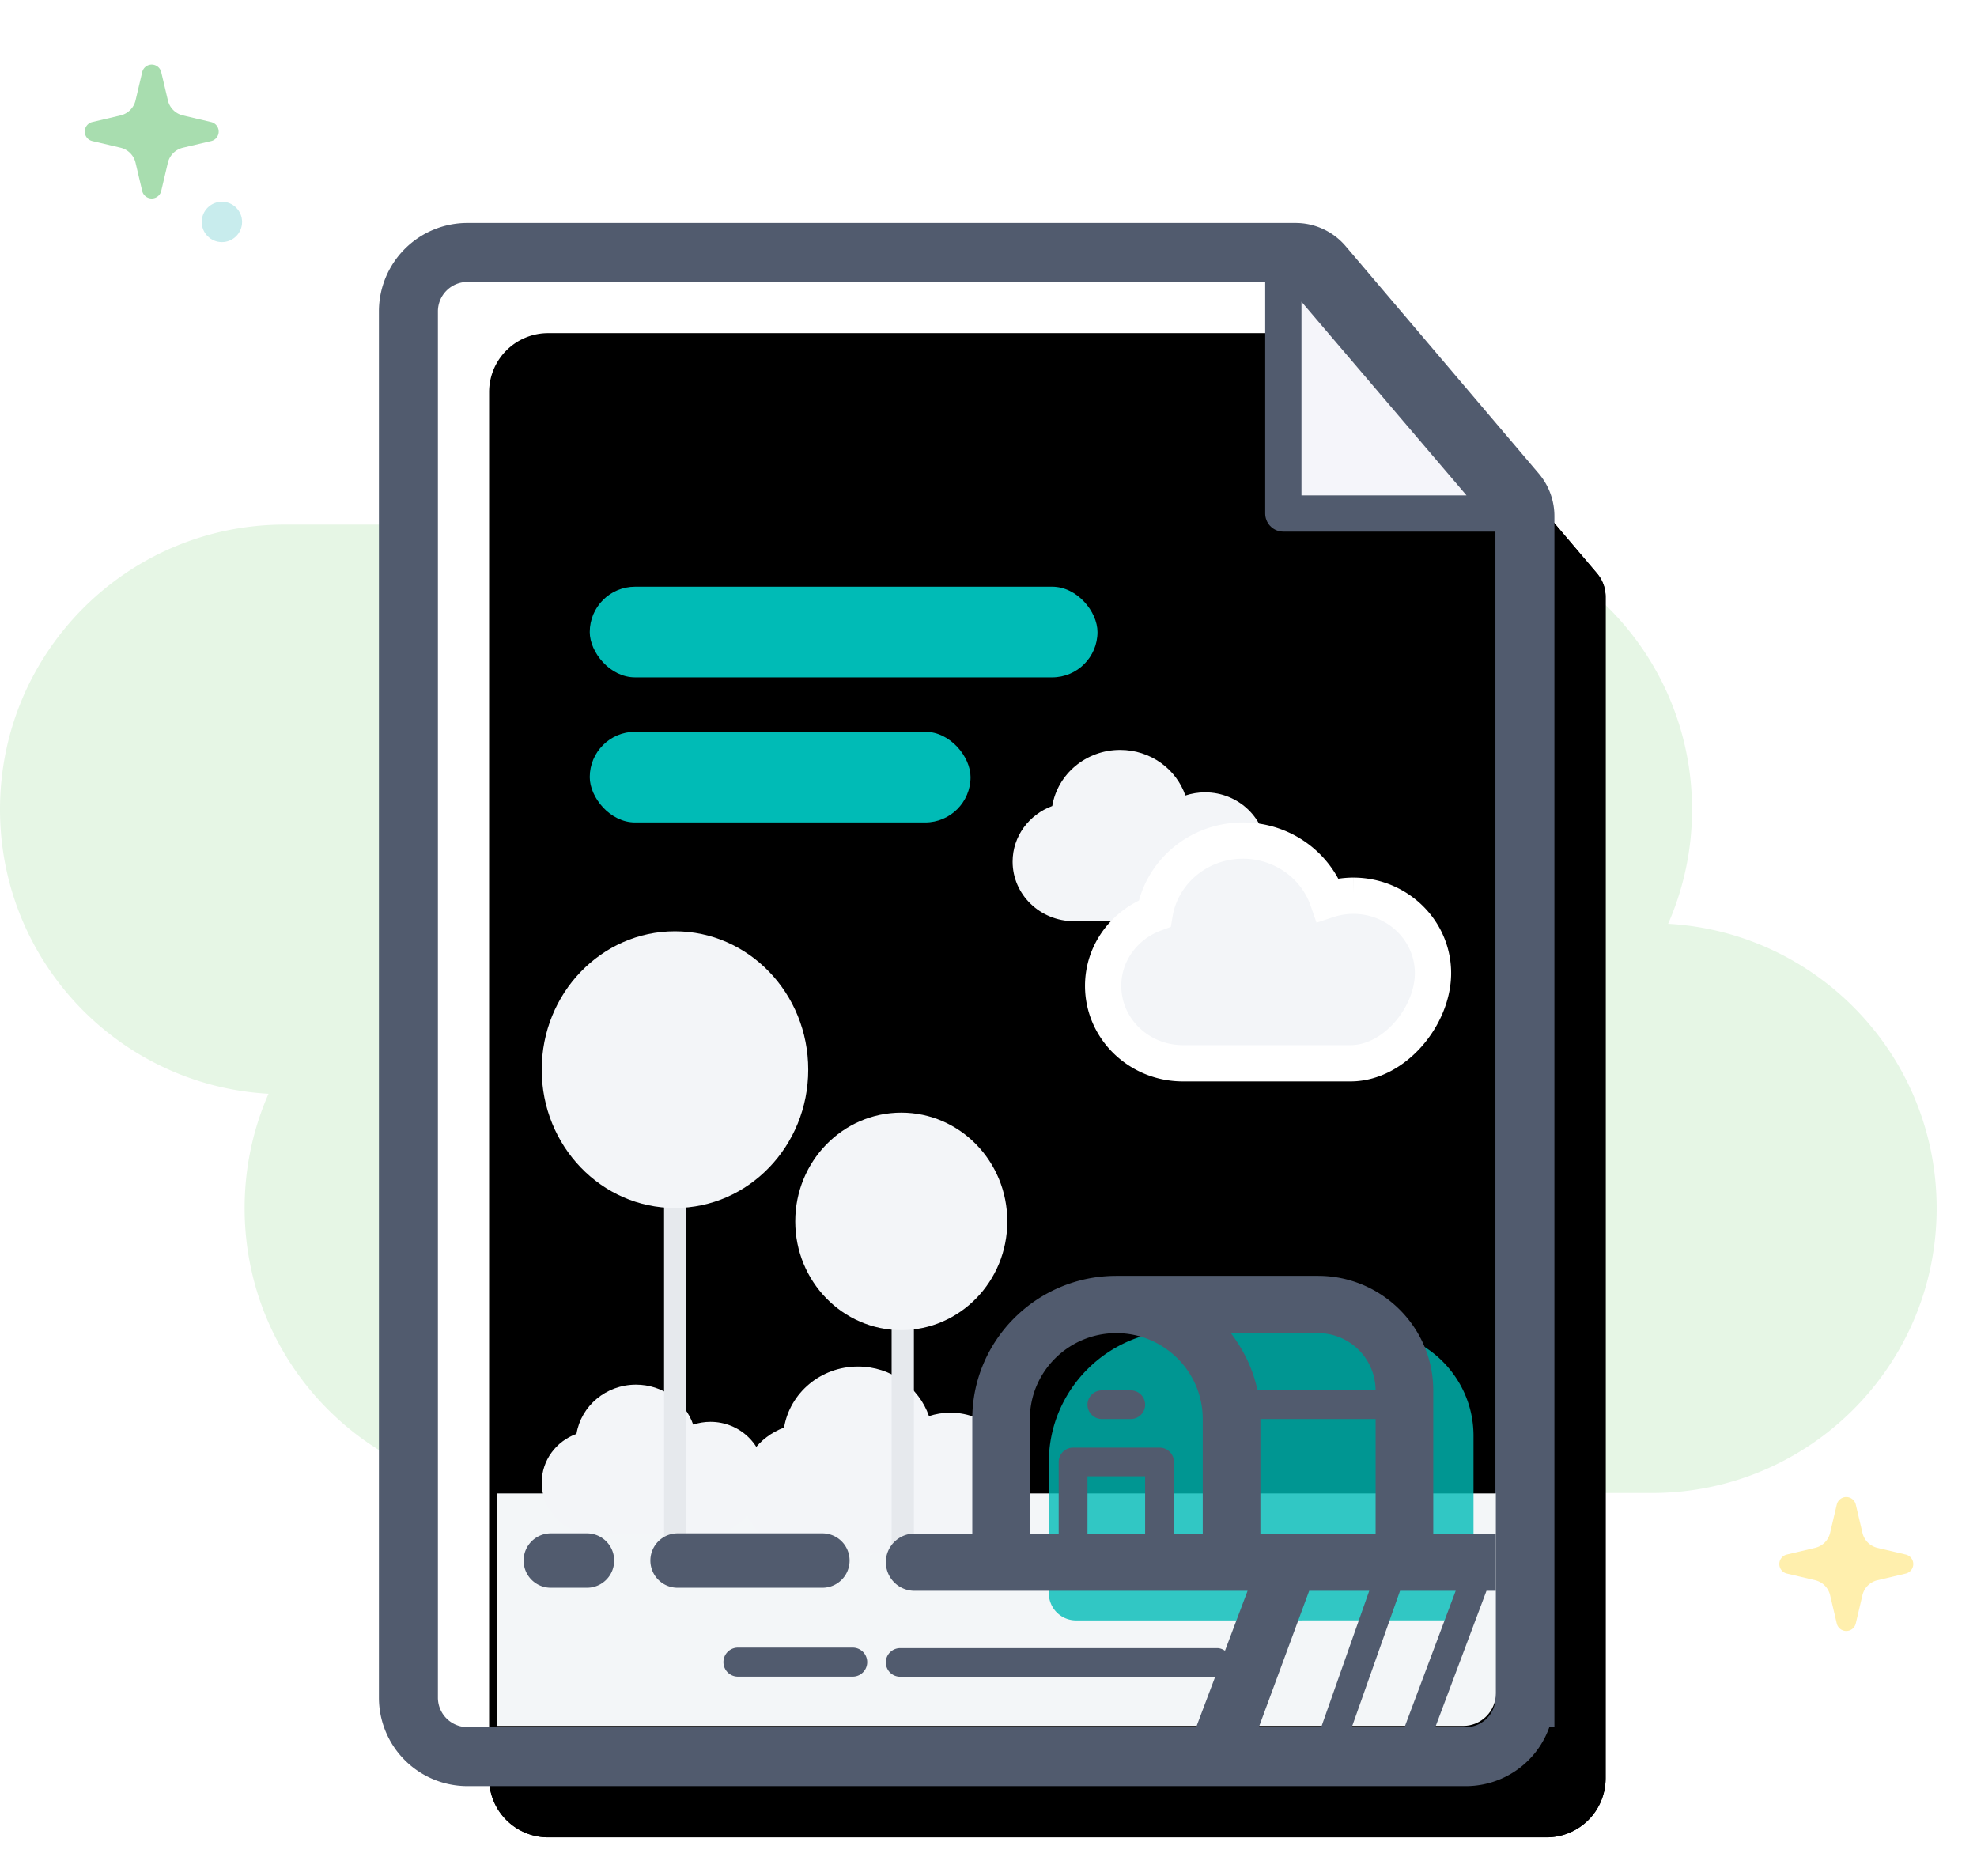
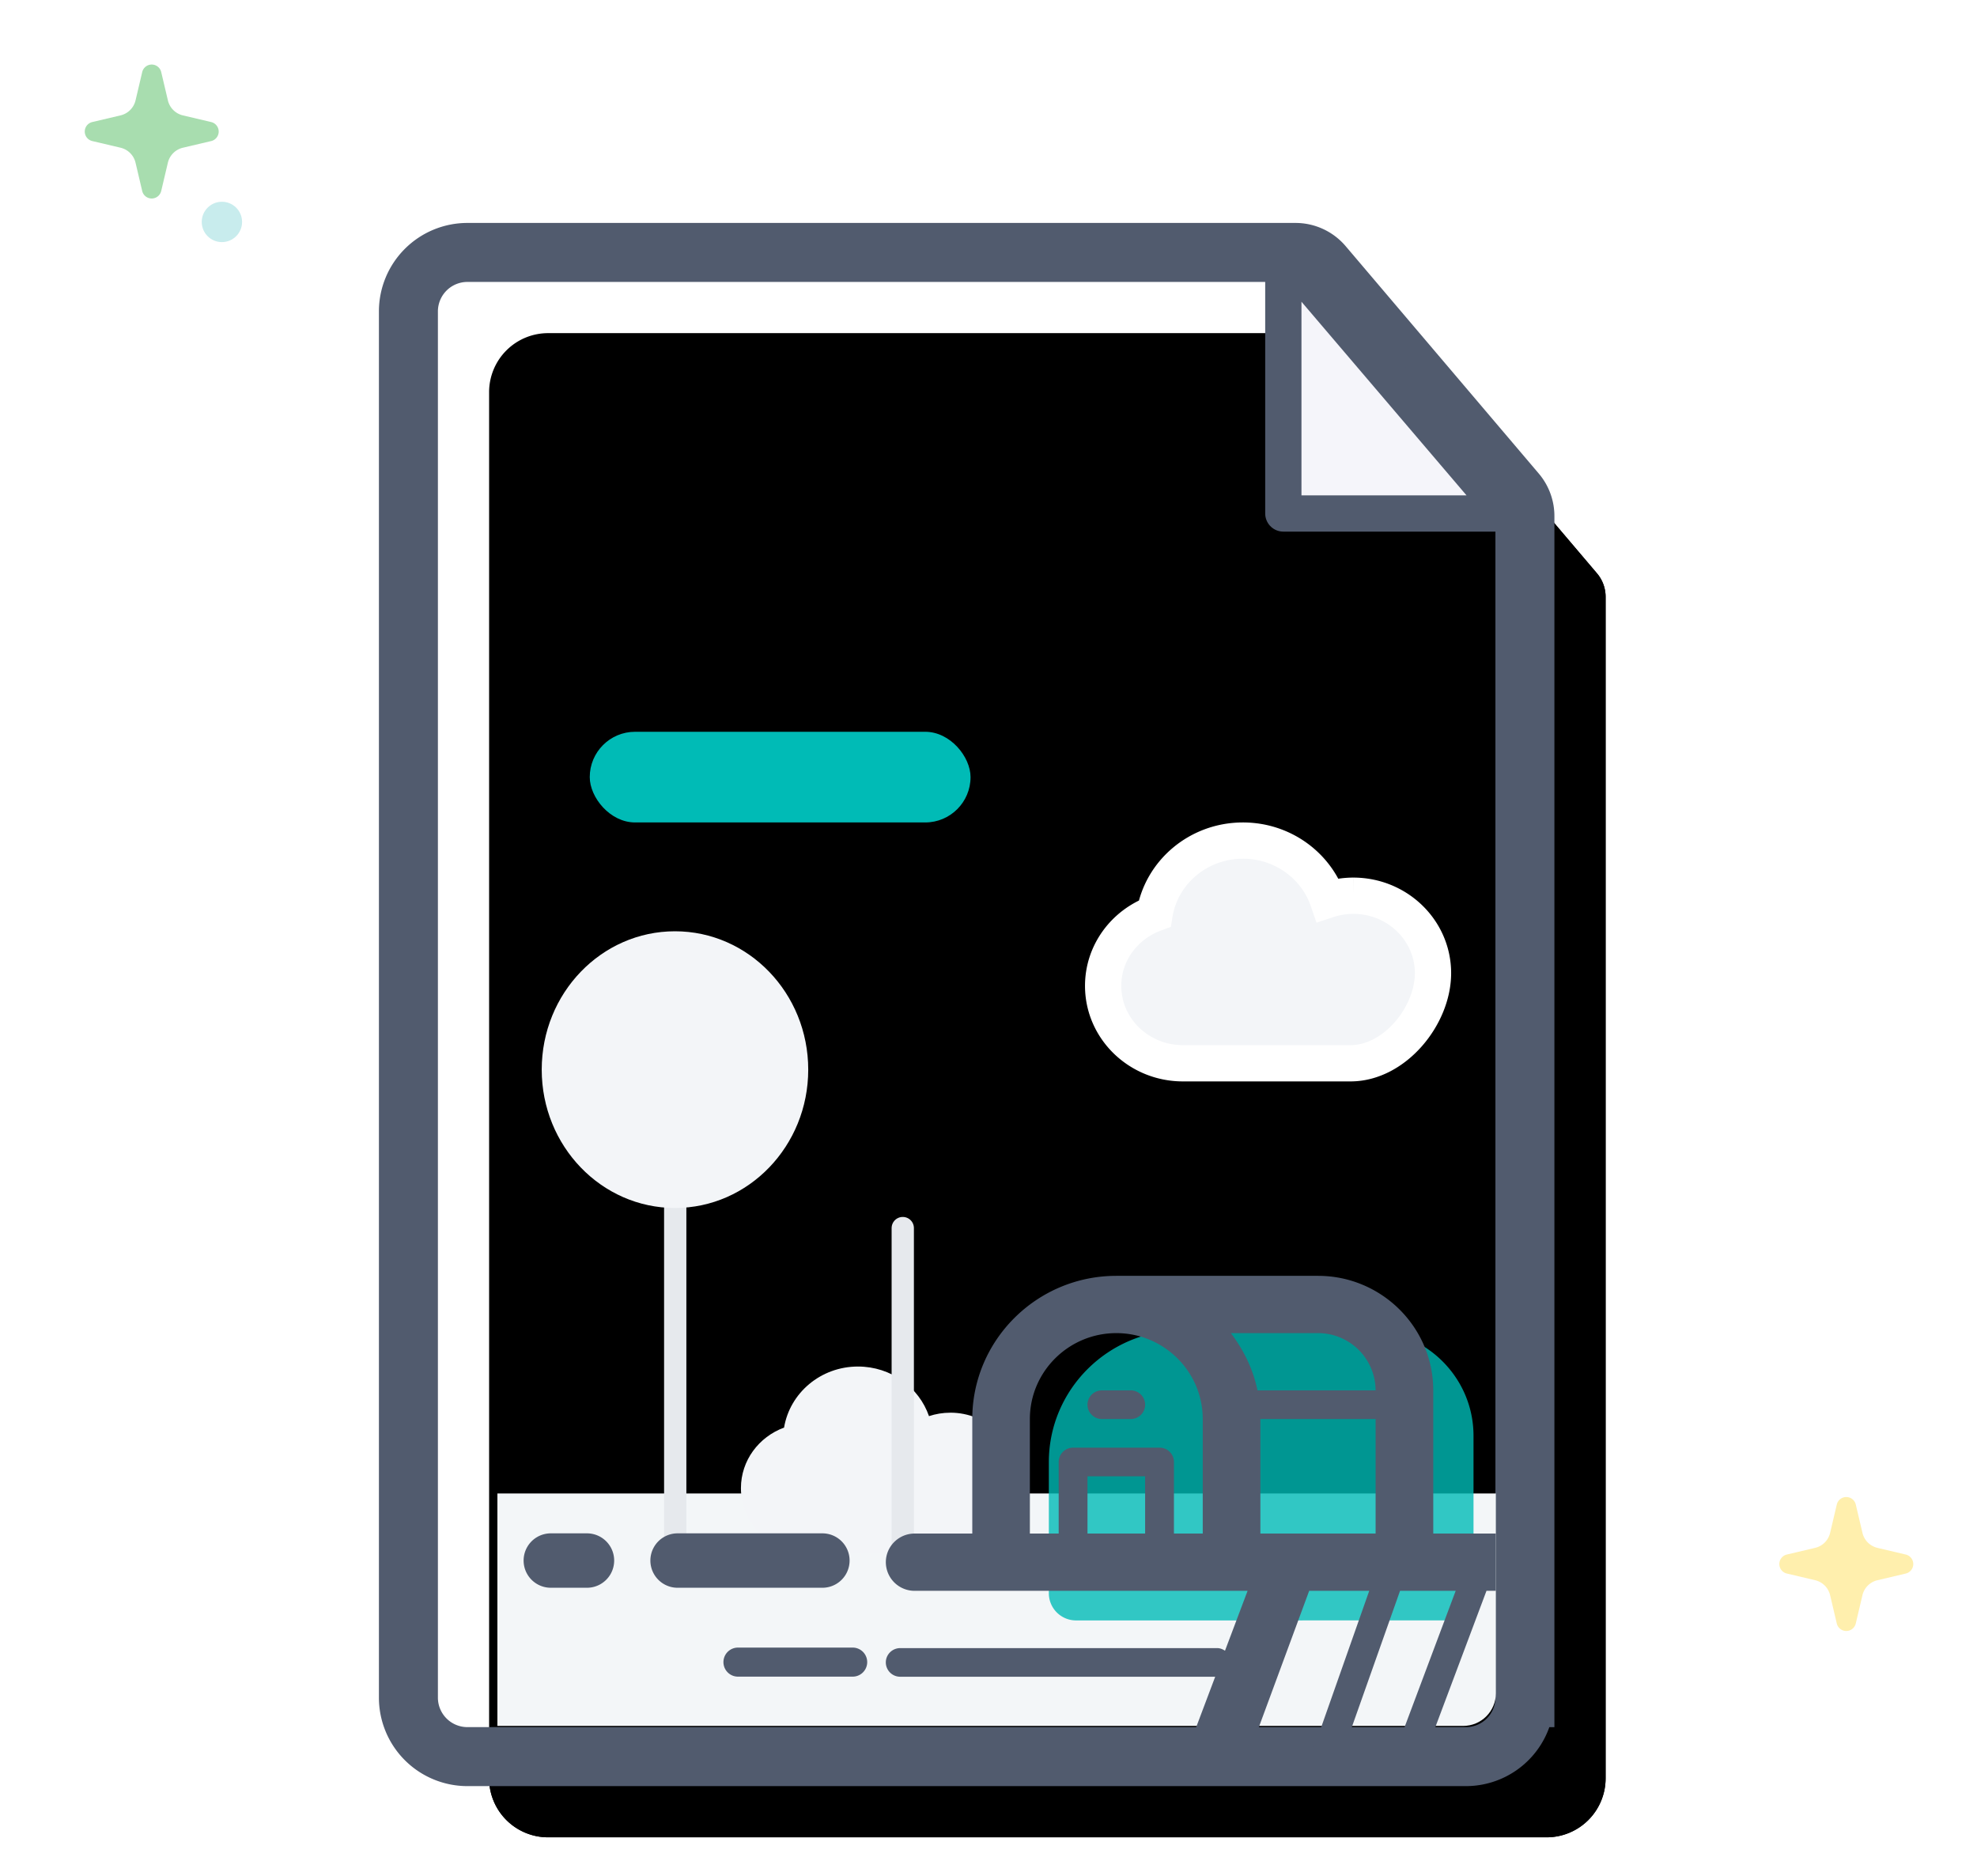
<svg xmlns="http://www.w3.org/2000/svg" xmlns:xlink="http://www.w3.org/1999/xlink" width="98" height="93" viewBox="0 0 98 93">
  <defs>
    <path id="b" d="M2.924.512h41.05c.527 0 1.028.232 1.37.634l9.574 11.272c.276.325.427.737.427 1.164v58.56a2.924 2.924 0 0 1-2.924 2.923H2.924A2.924 2.924 0 0 1 0 72.142V3.436A2.924 2.924 0 0 1 2.924.512z" />
    <filter id="a" width="119.7%" height="114.7%" x="-6.3%" y="-4.6%" filterUnits="objectBoundingBox">
      <feMorphology in="SourceAlpha" operator="dilate" radius="1.462" result="shadowSpreadOuter1" />
      <feOffset dx="4" dy="4" in="shadowSpreadOuter1" result="shadowOffsetOuter1" />
      <feComposite in="shadowOffsetOuter1" in2="SourceAlpha" operator="out" result="shadowOffsetOuter1" />
      <feColorMatrix in="shadowOffsetOuter1" values="0 0 0 0 0.494 0 0 0 0 0.525 0 0 0 0 0.576 0 0 0 0.2 0" />
    </filter>
    <filter id="c" width="119.7%" height="114.7%" x="-6.3%" y="-4.6%" filterUnits="objectBoundingBox">
      <feOffset dx="4" dy="4" in="SourceAlpha" result="shadowOffsetInner1" />
      <feComposite in="shadowOffsetInner1" in2="SourceAlpha" k2="-1" k3="1" operator="arithmetic" result="shadowInnerInner1" />
      <feColorMatrix in="shadowInnerInner1" values="0 0 0 0 0.953 0 0 0 0 0.965 0 0 0 0 0.973 0 0 0 1 0" />
    </filter>
    <path id="d" d="M40.405 43.146H29.179a1.348 1.348 0 0 1-1.348-1.348V35.3c0-3.604 2.951-6.537 6.578-6.537h9.21c2.902 0 5.263 2.346 5.263 5.23v7.837c0 .726-.59 1.315-1.316 1.315h-7.161z" />
    <path id="e" d="M35.46 38.84v-5.676c0-2.348-1.922-4.258-4.284-4.258-2.363 0-4.285 1.91-4.285 4.258v5.677h1.428v-3.548c0-.392.32-.71.714-.71h4.285c.394 0 .714.318.714.71v3.548h1.428zm-5.713 0h2.857v-2.838h-2.857v2.839zm7.106-9.934c.631.829 1.104 1.783 1.32 2.839h5.856a2.85 2.85 0 0 0-2.856-2.839h-4.32zm1.464 9.935h5.712v-5.677h-5.712v5.677zm-3.31 9.935l1.07-2.839H20.464a.712.712 0 0 1-.714-.71c0-.391.32-.709.714-.709h15.71c.147 0 .276.055.389.13l1.12-2.969H21.179a1.424 1.424 0 0 1-1.428-1.419c0-.783.64-1.42 1.428-1.42h2.857v-5.676c0-3.913 3.203-7.097 7.14-7.097h9.998c3.15 0 5.713 2.547 5.713 5.678v7.096h3.101v2.838h-.463l-3.386 9.023a.715.715 0 0 1-1.337-.5l3.196-8.523h-2.758l-3.192 9.023a.715.715 0 0 1-1.337-.5l3.002-8.523h-2.977l-3.53 9.56-3.083-.123.348-.92H20.464a.712.712 0 0 1-.714-.71c0-.392.32-.71.714-.71h14.542zM31.89 33.164h-1.428a.712.712 0 0 1-.715-.71c0-.392.32-.71.715-.71h1.428c.394 0 .714.318.714.71 0 .392-.32.71-.714.71zM9.428 38.83h7.178a1.348 1.348 0 0 1 0 2.697H9.428a1.348 1.348 0 0 1 0-2.697zm-6.284 0h1.792a1.348 1.348 0 0 1 0 2.697H3.144a1.348 1.348 0 0 1 0-2.697zm9.25 5.663h5.74a.72.72 0 0 1 0 1.439h-5.74a.72.72 0 0 1 0-1.439z" />
  </defs>
  <g fill="none" fill-rule="evenodd">
-     <path fill="#E6F6E5" d="M82.689 45.787C90.111 46.205 96 52.357 96 59.882 96 67.68 89.68 74 81.882 74H26.244c-7.797 0-14.118-6.32-14.118-14.118 0-2.016.423-3.934 1.185-5.67C5.889 53.796 0 47.645 0 40.119 0 32.32 6.32 26 14.118 26h55.638c7.797 0 14.118 6.32 14.118 14.118a14.07 14.07 0 0 1-1.185 5.67z" />
    <path fill="#A8DDAF" d="M7.992 3.574l.33 1.4a1 1 0 0 0 .744.745l1.4.33a.484.484 0 0 1 0 .943l-1.4.33a1 1 0 0 0-.745.744l-.33 1.4a.484.484 0 0 1-.942 0l-.33-1.4a1 1 0 0 0-.744-.745l-1.401-.33a.484.484 0 0 1 0-.942l1.4-.33a1 1 0 0 0 .745-.744l.33-1.401a.484.484 0 0 1 .943 0z" />
    <path fill="#FFEFAD" d="M91.992 74.574l.33 1.4a1 1 0 0 0 .744.745l1.4.33a.484.484 0 0 1 0 .943l-1.4.33a1 1 0 0 0-.745.744l-.33 1.4a.484.484 0 0 1-.942 0l-.33-1.4a1 1 0 0 0-.744-.745l-1.401-.33a.484.484 0 0 1 0-.942l1.4-.33a1 1 0 0 0 .745-.744l.33-1.401a.484.484 0 0 1 .943 0z" />
    <g transform="translate(20.245 12)">
      <use fill="#000" filter="url(#a)" xlink:href="#b" />
      <use fill="#7E8693" fill-opacity=".2" xlink:href="#b" />
      <use fill="#FFF" xlink:href="#b" />
      <use fill="#000" filter="url(#c)" xlink:href="#b" />
      <use stroke="#515B6E" stroke-width="2.924" xlink:href="#b" />
-       <rect width="25.169" height="4.494" x="8.989" y="17.079" fill="#00BBB6" rx="2.247" />
      <rect width="18.876" height="4.494" x="8.989" y="24.27" fill="#00BBB6" rx="2.247" />
      <path fill="#F5F5FA" stroke="#515B6E" stroke-linejoin="round" stroke-width="1.798" d="M43.37.515V13.45h11.027z" />
    </g>
    <g transform="translate(24.16 37.169)">
      <path fill="#F3F6F8" d="M.496 36.854H49.99v9.902c0 .894-.725 1.618-1.618 1.618H.496v-11.52z" />
-       <path fill="#F3F5F8" d="M11.053 33.303c-.298 0-.584.05-.852.137-.398-1.15-1.516-1.98-2.835-1.98-1.489 0-2.72 1.056-2.95 2.438-1.007.37-1.723 1.311-1.723 2.417 0 1.428 1.193 2.586 2.665 2.586h5.603c1.472 0 2.757-1.583 2.757-3.011 0-1.429-1.194-2.587-2.665-2.587" />
      <path fill="#F3F5F8" d="M22.948 32.85c-.37 0-.725.06-1.058.17-.494-1.428-1.882-2.458-3.52-2.458-1.848 0-3.377 1.31-3.664 3.026-1.248.46-2.138 1.628-2.138 3.001 0 1.773 1.482 3.211 3.31 3.211h6.956c1.827 0 3.422-1.966 3.422-3.739 0-1.774-1.481-3.212-3.308-3.212" />
      <path stroke="#E6E9ED" stroke-linecap="round" stroke-linejoin="round" stroke-width="1.105" d="M9.311 19.326V39.1" />
      <path fill="#F3F5F8" d="M2.693 15.847c0 3.787 2.958 6.857 6.605 6.857 3.648 0 6.606-3.07 6.606-6.857 0-3.788-2.958-6.858-6.606-6.858-3.647 0-6.605 3.07-6.605 6.858z" />
      <path stroke="#E6E9ED" stroke-linecap="round" stroke-linejoin="round" stroke-width="1.105" d="M20.59 23.7v15.889" />
-       <path fill="#F3F5F8" d="M15.261 23.369c0 2.977 2.354 5.39 5.256 5.39 2.903 0 5.256-2.413 5.256-5.39 0-2.978-2.353-5.391-5.256-5.391-2.902 0-5.256 2.413-5.256 5.39zM35.572 2.102c-.34 0-.666.057-.972.157C34.146.946 32.87 0 31.365 0 29.667 0 28.262 1.205 28 2.78c-1.148.424-1.965 1.497-1.965 2.758 0 1.63 1.361 2.951 3.04 2.951h6.394c1.679 0 3.144-1.806 3.144-3.436s-1.361-2.951-3.04-2.951" />
      <path fill="#F3F5F8" stroke="#FFF" stroke-width="1.798" d="M42.922 7.227a4.05 4.05 0 0 0-1.263.204c-.591-1.706-2.249-2.937-4.206-2.937-2.207 0-4.034 1.566-4.376 3.615-1.492.55-2.554 1.945-2.554 3.585 0 2.119 1.77 3.837 3.953 3.837h8.31c2.183 0 4.088-2.349 4.088-4.467 0-2.12-1.77-3.837-3.952-3.837" />
      <use fill="#00BBB6" fill-opacity=".8" xlink:href="#d" />
      <use fill="#515B6E" xlink:href="#e" />
    </g>
    <circle cx="11" cy="11" r="1" fill="#C8ECED" />
  </g>
</svg>